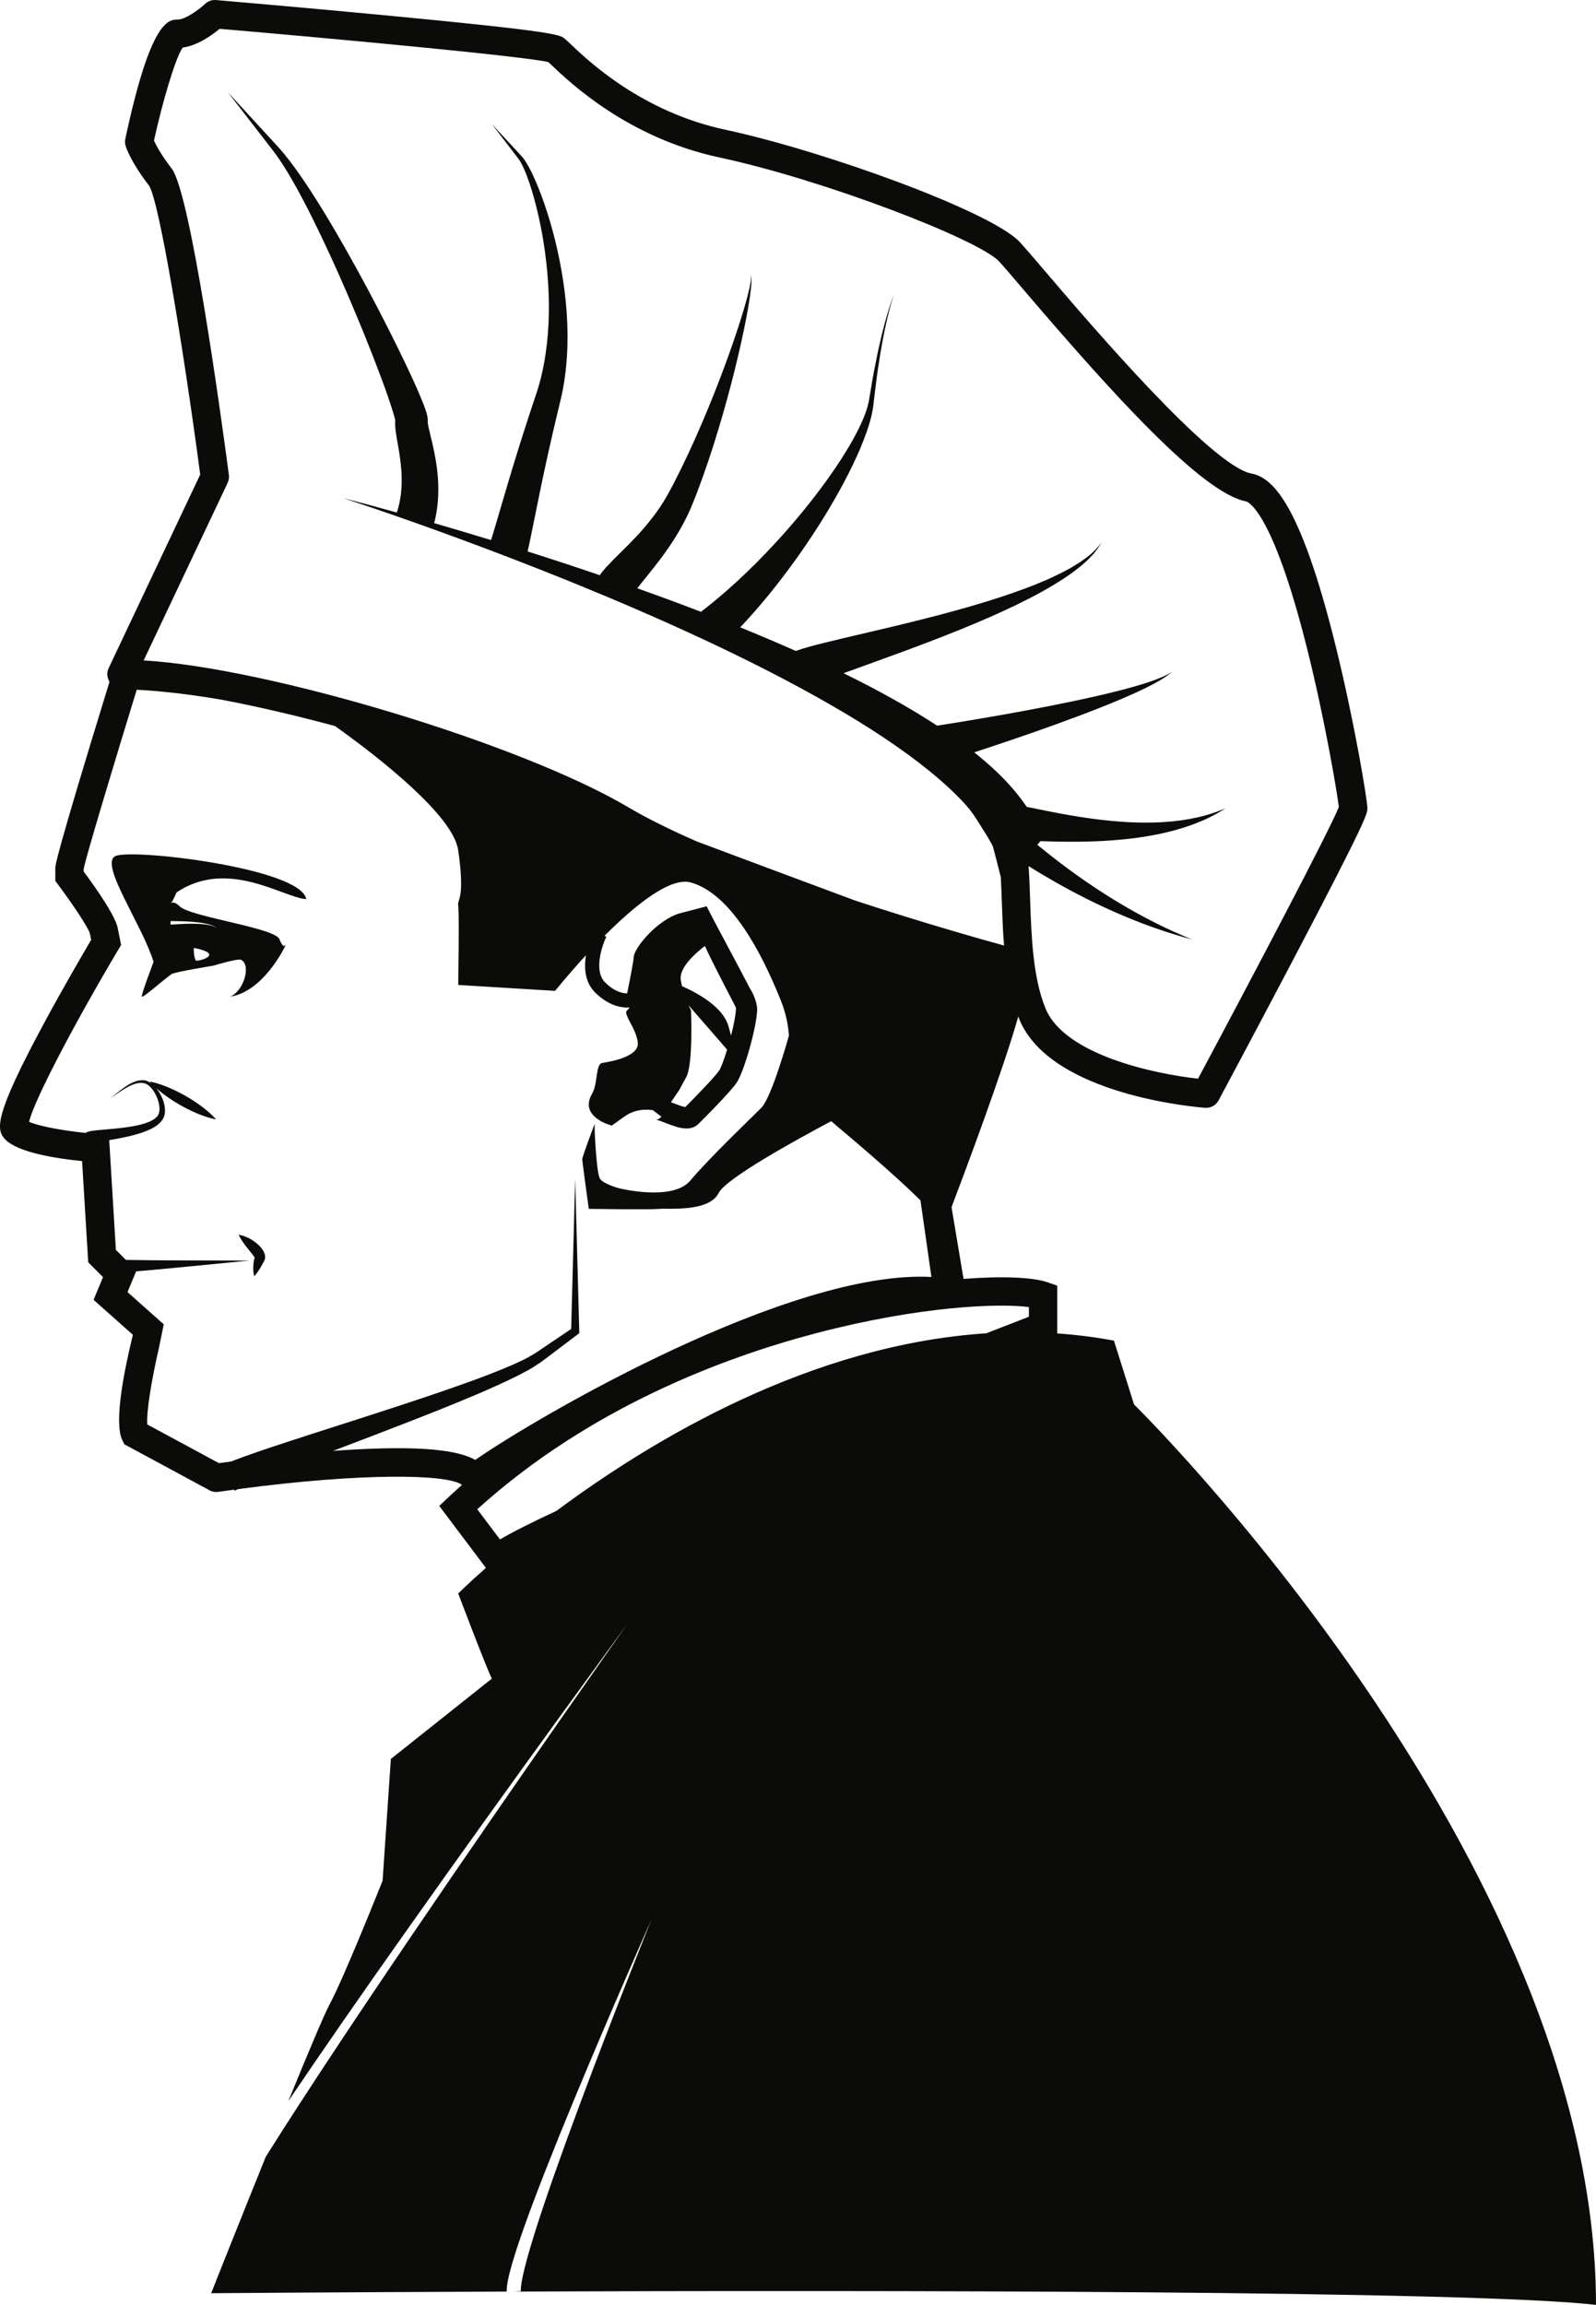
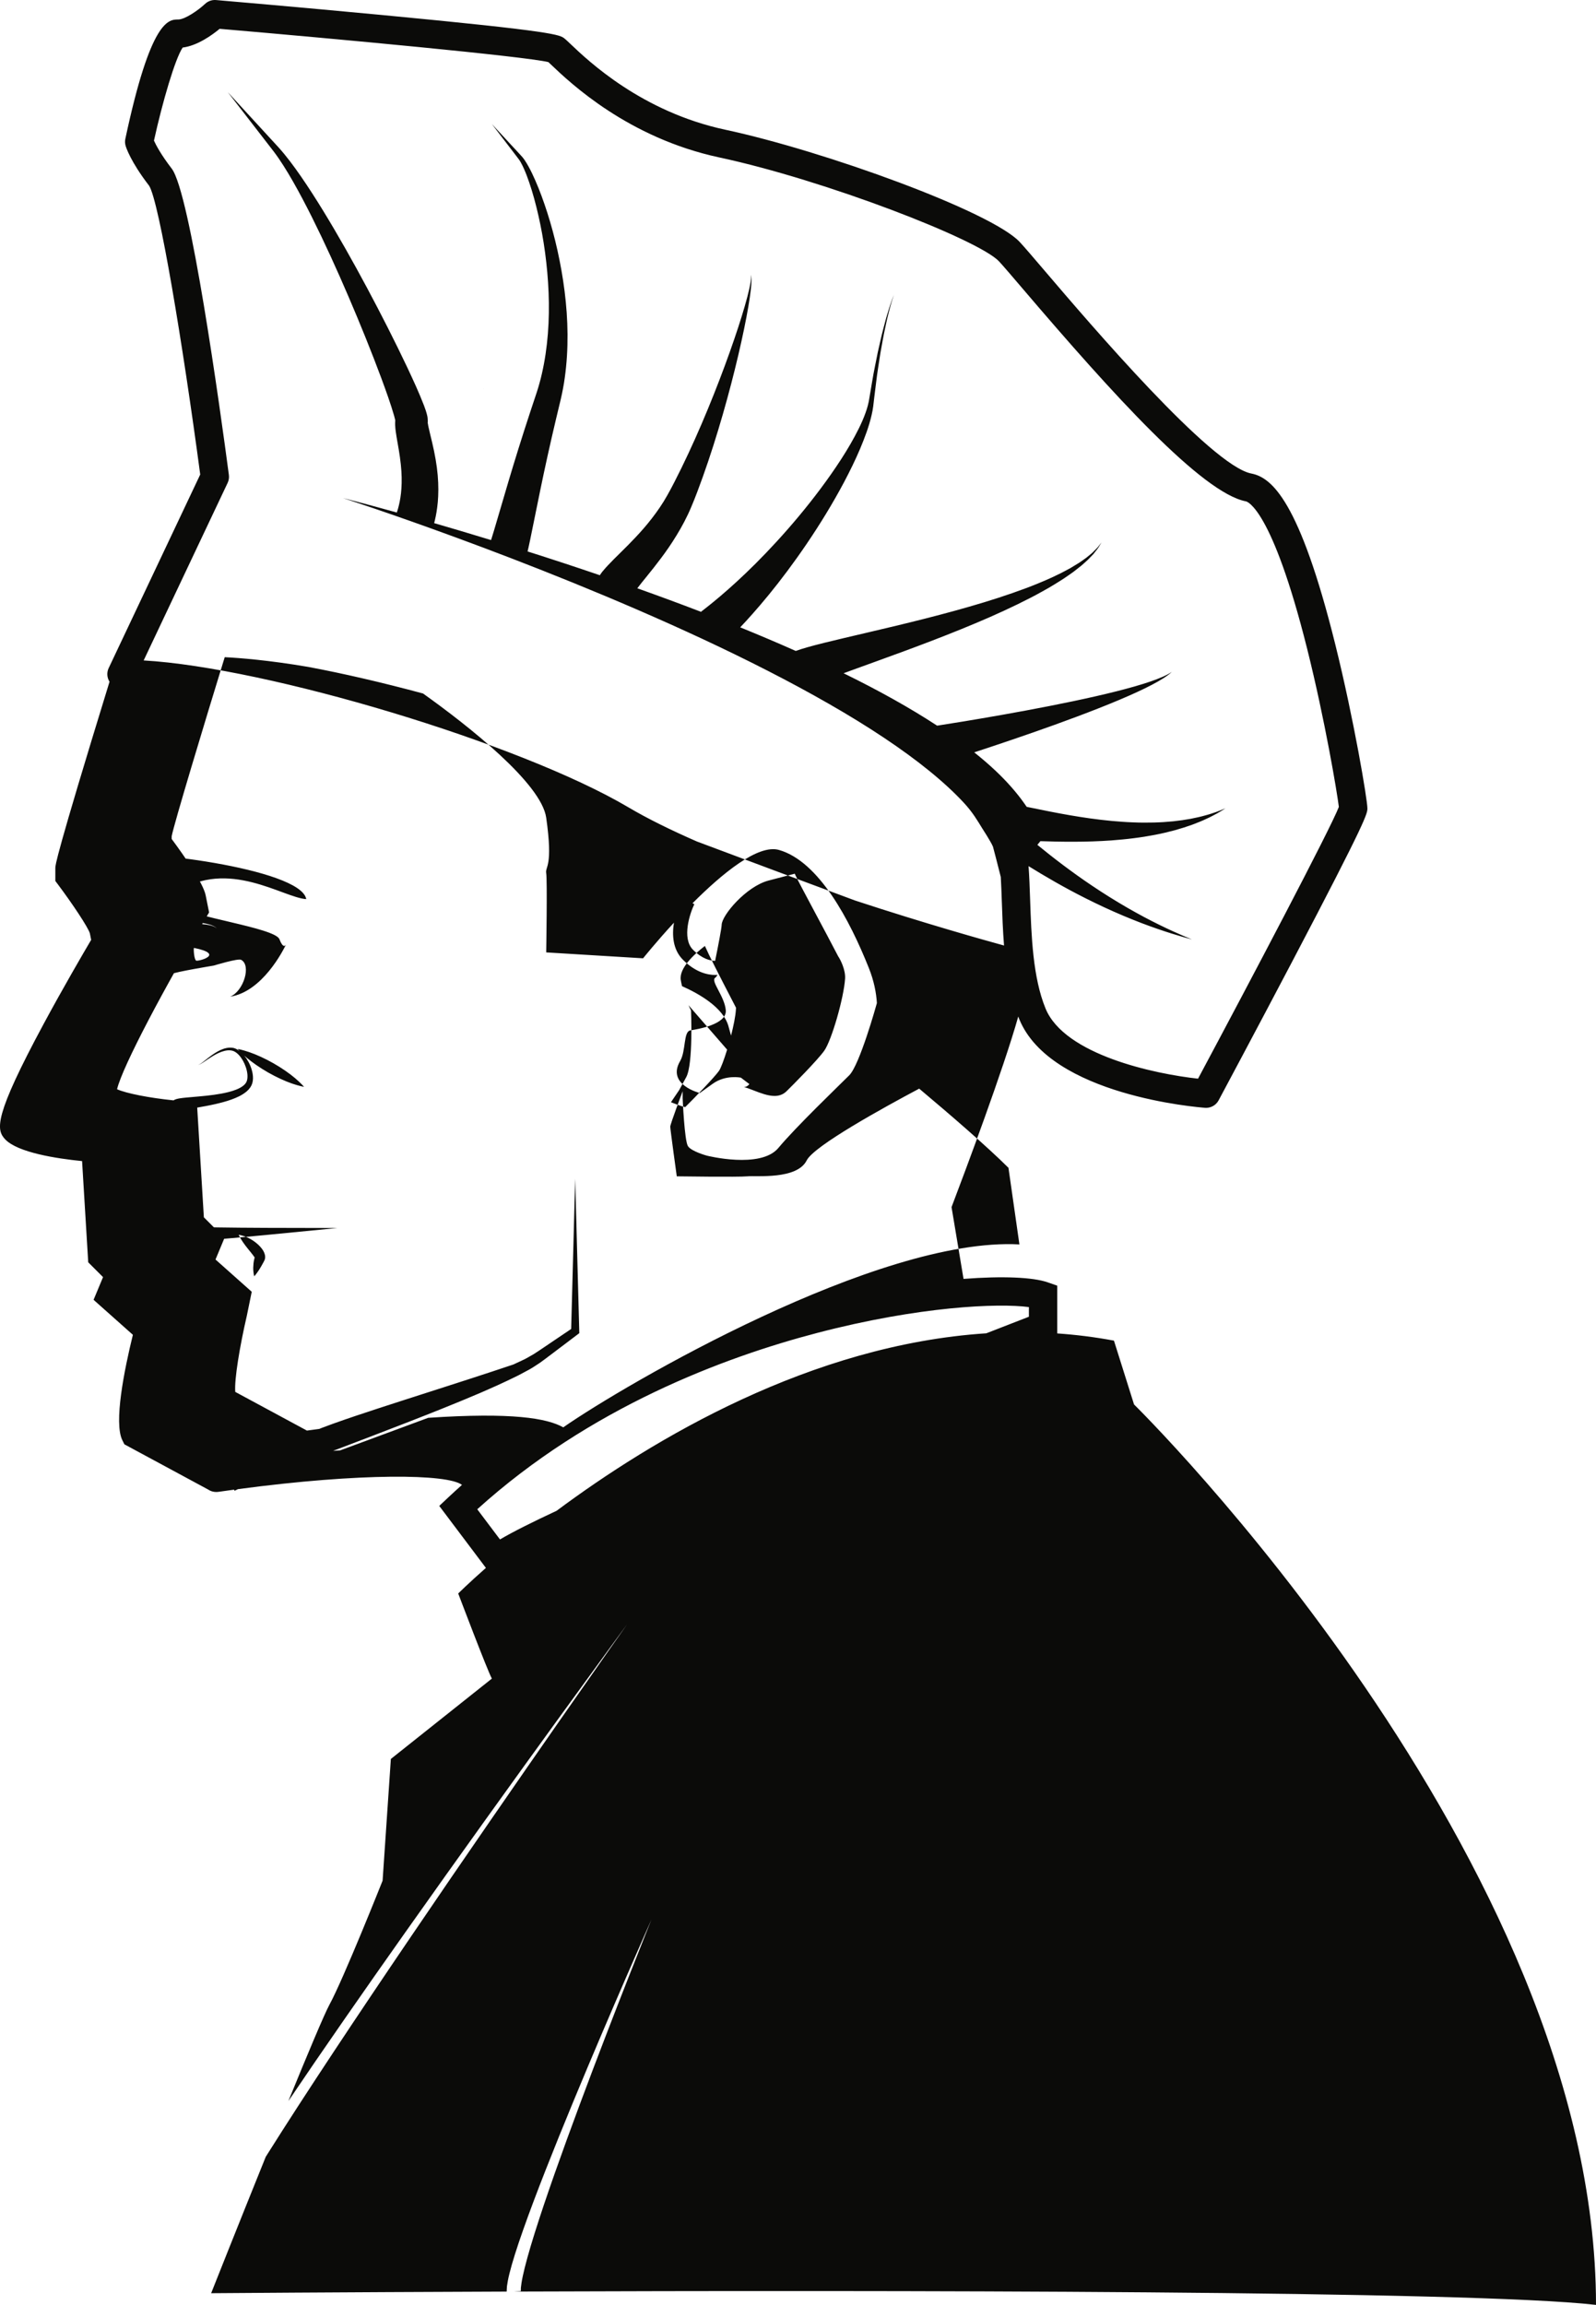
<svg xmlns="http://www.w3.org/2000/svg" xmlns:ns1="http://sodipodi.sourceforge.net/DTD/sodipodi-0.dtd" xmlns:ns2="http://www.inkscape.org/namespaces/inkscape" version="1.1" x="0" y="0" width="286.101" height="413.112" viewBox="0 0 286.101 413.112" id="svg5" ns1:docname="restaurant-chef.svg" ns2:version="0.92.3 (2405546, 2018-03-11)">
  <title id="title818">Restaurant chef</title>
  <defs id="defs9" />
  <ns1:namedview pagecolor="#ffffff" bordercolor="#666666" borderopacity="1" objecttolerance="10" gridtolerance="10" guidetolerance="10" ns2:pageopacity="0" ns2:pageshadow="2" ns2:window-width="1920" ns2:window-height="1017" id="namedview7" showgrid="false" fit-margin-top="0" fit-margin-left="0" fit-margin-right="0" fit-margin-bottom="0" ns2:zoom="0.53355705" ns2:cx="-10.621697" ns2:cy="207.034" ns2:window-x="3832" ns2:window-y="-8" ns2:window-maximized="1" ns2:current-layer="svg5" />
  <g id="Layer_1" transform="translate(-308.622,-1.922)">
-     <path d="m 356.119,226.868 c 0.024,0.149 0.049,0.288 0.031,0.487 -0.007,0.089 -0.023,0.182 -0.058,0.289 l -0.053,0.149 -0.016,0.036 0.013,-0.031 -0.003,0.006 -0.01,0.022 c -0.063,0.126 -0.12,0.25 -0.188,0.369 -0.13,0.235 -0.256,0.46 -0.377,0.675 -0.113,0.205 -0.231,0.4 -0.348,0.578 -0.239,0.359 -0.452,0.681 -0.628,0.892 -0.168,0.215 -0.285,0.336 -0.285,0.336 0,0 -0.049,-0.158 -0.095,-0.431 -0.042,-0.274 -0.093,-0.653 -0.085,-1.121 0.007,-0.233 0.022,-0.488 0.049,-0.757 0.024,-0.279 0.082,-0.519 0.139,-0.792 0.026,-0.133 0.063,-0.266 0.097,-0.401 l 0.007,-0.026 10e-4,-0.006 v -0.003 l 0.018,-0.041 -0.009,0.012 -0.023,0.048 -0.026,0.083 -0.008,0.068 c -0.026,-0.023 -0.122,-0.219 -0.262,-0.392 -0.272,-0.372 -0.628,-0.787 -0.948,-1.187 -0.325,-0.404 -0.626,-0.804 -0.875,-1.166 -0.247,-0.368 -0.443,-0.693 -0.574,-0.933 -0.132,-0.238 -0.196,-0.392 -0.196,-0.392 0,0 0.165,0.016 0.433,0.083 0.269,0.066 0.638,0.183 1.059,0.365 0.417,0.184 0.882,0.439 1.343,0.773 0.463,0.34 0.926,0.741 1.342,1.291 0.197,0.289 0.414,0.589 0.535,1.117 m -15.592,-59.84 c 0.8,0.012 1.87,0.047 2.936,0.143 0.532,0.045 1.064,0.113 1.559,0.197 0.495,0.08 0.951,0.196 1.336,0.312 0.188,0.075 0.362,0.135 0.511,0.203 0.142,0.08 0.268,0.146 0.367,0.208 0.176,0.155 0.275,0.244 0.275,0.244 0,0 -0.106,-0.081 -0.29,-0.222 -0.105,-0.048 -0.231,-0.109 -0.376,-0.176 -0.15,-0.056 -0.327,-0.103 -0.515,-0.161 -0.386,-0.087 -0.841,-0.166 -1.335,-0.208 -0.492,-0.046 -1.02,-0.075 -1.549,-0.079 -1.057,-0.017 -2.115,0.029 -2.909,0.076 -0.799,0.046 -1.333,0.08 -1.333,0.08 l -0.002,-0.636 c 0,0 0.53,0.008 1.325,0.019 m 3.267,7.07 c -0.398,-0.158 -0.51,-2.301 -0.394,-2.277 5.691,1.145 0.792,2.435 0.394,2.277 m 19.725,-11.025 c -0.951,-5.559 -31.371,-9.133 -34.23,-7.703 -2.86,1.429 4.723,12.114 6.868,18.945 0,0 -2.262,5.911 -2.104,6.229 0.159,0.317 3.915,-3.07 5.361,-4.048 0.529,-0.357 7.506,-1.508 7.506,-1.508 0,0 4.449,-1.351 4.925,-1.033 1.854,0.953 0.476,5.597 -1.96,6.603 5.782,-0.889 9.531,-8.351 10.006,-9.347 -0.139,0.25 -0.543,0.696 -1.177,-0.949 -0.794,-2.066 -16.003,-3.991 -17.91,-5.917 -0.874,-0.884 -1.389,-0.657 -1.535,-0.545 0.112,-0.124 0.439,-0.582 0.998,-1.925 9.213,-6.196 19.151,0.961 23.252,1.198 m -3.572,8.023 -0.056,0.115 0.056,-0.115 M 408.405,272.7 c -4.34,2.022 -7.855,3.782 -10.156,5.14 l -4.073,-5.408 c 20.095,-18.186 44.152,-27.226 61.006,-31.624 18.222,-4.759 32.454,-5.349 37.88,-4.612 v 1.727 c -1.603,0.62 -4.243,1.644 -7.641,2.972 -31.427,2.05 -59.717,18.936 -77.016,31.805 m 32.135,-89.8 c -0.077,1.183 -0.425,2.903 -0.87,4.64 -0.134,-0.488 -0.285,-1.041 -0.459,-1.672 -0.933,-3.396 -5.363,-5.88 -8.328,-7.195 -0.081,-0.341 -0.156,-0.697 -0.219,-1.068 -0.372,-2.133 2.43,-4.686 4.318,-6.139 0.776,1.753 2.344,4.837 5.344,10.62 l 0.234,0.45 c -0.007,0.11 -0.013,0.231 -0.02,0.364 m -10.171,14.406 1.27,-2.33 c 1.272,-2.33 0.858,-11.966 0.858,-11.966 0,0 -0.193,-0.336 -0.459,-0.928 l 6.929,7.968 c -0.558,1.826 -1.13,3.348 -1.466,3.818 -0.839,1.176 -4.389,4.846 -6.047,6.48 -0.529,-0.087 -1.541,-0.481 -2.121,-0.706 -0.143,-0.055 -0.29,-0.112 -0.434,-0.167 z m -60.762,64.568 c -0.425,0.027 -0.848,0.058 -1.272,0.089 4.549,-1.734 9.105,-3.462 13.651,-5.235 l 3.951,-1.554 c 1.316,-0.513 2.626,-1.057 3.94,-1.586 1.315,-0.521 2.621,-1.086 3.928,-1.632 1.311,-0.536 2.606,-1.136 3.906,-1.705 1.299,-0.582 2.586,-1.207 3.871,-1.838 l 1.91,-1.022 c 0.635,-0.347 1.258,-0.793 1.883,-1.187 1.172,-0.837 2.264,-1.698 3.402,-2.545 l 3.378,-2.552 0.316,-0.239 -0.011,-0.356 -0.729,-27.321 -0.72,26.925 -3.216,2.169 c -1.168,0.78 -2.34,1.604 -3.507,2.344 -0.591,0.322 -1.133,0.679 -1.753,0.974 l -1.875,0.877 c -1.277,0.546 -2.562,1.086 -3.868,1.59 -1.313,0.493 -2.609,1.01 -3.937,1.474 -1.323,0.472 -2.64,0.957 -3.974,1.407 -1.332,0.454 -2.655,0.923 -3.994,1.365 l -4.007,1.333 c -5.351,1.762 -10.727,3.467 -16.107,5.203 -2.689,0.867 -5.38,1.743 -8.072,2.644 -1.356,0.464 -2.681,0.907 -4.064,1.408 l -2.085,0.771 -0.453,0.186 c -0.916,0.122 -1.675,0.225 -2.23,0.303 l -12.847,-6.933 c -0.181,-2.241 0.797,-8.132 2.08,-13.674 l 0.874,-4.271 -6.494,-5.782 1.546,-3.715 c 0.903,-0.079 1.881,-0.164 2.912,-0.255 1.489,-0.139 3.078,-0.287 4.668,-0.434 l 12.702,-1.242 c 0,0 -6.38,-0.014 -12.76,-0.029 -1.593,-0.01 -3.188,-0.02 -4.681,-0.03 -1.487,-0.018 -2.874,-0.035 -4.063,-0.05 -0.213,-0.005 -0.412,-0.008 -0.612,-0.013 l -1.799,-1.799 -1.194,-19.661 c 1.025,-0.178 2.135,-0.376 3.298,-0.643 0.916,-0.21 1.862,-0.456 2.809,-0.793 0.945,-0.347 1.918,-0.753 2.776,-1.482 0.416,-0.359 0.82,-0.87 0.982,-1.438 0.184,-0.612 0.151,-1.15 0.078,-1.677 -0.172,-1.042 -0.588,-1.966 -1.119,-2.773 -0.123,-0.178 -0.254,-0.351 -0.391,-0.518 0.129,0.115 0.249,0.226 0.395,0.35 0.996,0.848 2.405,1.834 3.892,2.683 1.488,0.848 3.054,1.56 4.289,1.984 0.62,0.211 1.15,0.361 1.529,0.452 0.378,0.093 0.604,0.127 0.604,0.127 0,0 -0.143,-0.179 -0.417,-0.456 -0.27,-0.281 -0.671,-0.66 -1.168,-1.084 -0.996,-0.848 -2.405,-1.833 -3.893,-2.679 -1.489,-0.848 -3.056,-1.556 -4.291,-1.981 -0.617,-0.212 -1.149,-0.363 -1.528,-0.456 -0.377,-0.093 -0.603,-0.126 -0.603,-0.126 0,0 0.111,0.135 0.312,0.344 -0.261,-0.191 -0.539,-0.361 -0.852,-0.471 -0.224,-0.08 -0.473,-0.104 -0.675,-0.112 -0.234,-0.006 -0.446,0.009 -0.655,0.046 -0.415,0.069 -0.793,0.201 -1.139,0.355 -0.688,0.311 -1.256,0.695 -1.74,1.046 -0.486,0.352 -0.89,0.681 -1.225,0.946 -0.335,0.265 -0.604,0.465 -0.804,0.575 -0.101,0.051 -0.183,0.087 -0.242,0.088 l -0.088,-0.007 0.089,0.014 c 0.061,0.003 0.145,-0.028 0.252,-0.071 0.211,-0.097 0.497,-0.279 0.852,-0.518 0.356,-0.24 0.782,-0.537 1.286,-0.85 0.504,-0.309 1.086,-0.641 1.757,-0.884 0.669,-0.236 1.442,-0.387 2.147,-0.12 0.686,0.29 1.253,0.967 1.679,1.712 0.423,0.753 0.729,1.626 0.806,2.498 0.034,0.423 -10e-4,0.882 -0.128,1.198 -0.136,0.367 -0.397,0.632 -0.734,0.885 -0.683,0.49 -1.575,0.796 -2.458,1.031 -0.889,0.229 -1.8,0.386 -2.686,0.51 -1.782,0.245 -3.467,0.351 -4.954,0.494 -0.376,0.037 -0.737,0.074 -1.105,0.132 -0.187,0.03 -0.372,0.061 -0.587,0.118 -0.11,0.031 -0.225,0.063 -0.386,0.135 l -0.21,0.117 c -4.351,-0.441 -8.48,-1.257 -10.121,-1.992 0.968,-4.115 8.754,-18.7 15.996,-30.853 l 0.502,-0.841 -0.617,-3.076 c -0.432,-2.168 -3.799,-6.991 -6.092,-10.087 v -0.482 c 0.423,-2.244 5.805,-20.051 9.509,-32.101 2.609,0.129 7.842,0.528 14.96,1.741 6.274,1.172 13.327,2.809 20.59,4.767 8.173,5.824 21.203,16.112 22.081,22.258 1.271,8.895 -0.212,8.683 0,9.954 0.211,1.271 0,14.191 0,14.191 l 17.367,1.058 c 0,0 2.284,-2.857 5.529,-6.384 -0.353,2.22 -0.213,4.814 1.621,6.648 2.271,2.271 4.432,2.725 5.794,2.725 0.148,0 0.274,-0.012 0.403,-0.02 -0.157,0.254 -0.304,0.443 -0.427,0.527 -0.867,0.583 1.694,3.282 1.907,5.824 0.211,2.541 -5.084,3.389 -6.355,3.601 -1.27,0.211 -0.758,3.66 -1.836,5.506 -2.472,4.235 3.53,5.718 3.53,5.718 l 2.33,-1.666 c 2.331,-1.666 5.039,-1.087 5.039,-1.087 l 10e-4,0.002 1.518,1.15 c -0.336,0.441 -0.811,0.559 -0.996,0.546 0.295,0.021 1.18,0.365 1.765,0.592 1.22,0.474 2.539,0.986 3.735,0.986 0.786,0 1.52,-0.222 2.137,-0.821 1.089,-1.056 5.552,-5.562 6.778,-7.276 1.314,-1.837 3.515,-9.455 3.74,-12.938 0.098,-1.523 -0.802,-3.354 -1.245,-3.998 -2.159,-4.185 -6.57,-12.292 -7.578,-14.355 l -0.2,-0.441 -4.691,1.223 c -4.013,1.048 -8.414,6.248 -8.414,7.967 -0.009,0.513 -0.575,3.523 -1.169,6.426 -0.814,-0.005 -2.285,-0.303 -3.969,-1.988 -2.067,-2.068 -0.527,-6.595 0.241,-8.167 l 0.001,-0.002 -0.33,-0.161 c 5.317,-5.331 11.753,-10.628 15.498,-9.559 7.2,2.056 12.709,12.645 16.096,21.117 0.939,2.345 1.346,4.469 1.461,6.33 -0.145,0.526 -3.096,11.085 -4.956,12.944 -1.905,1.906 -9.53,9.213 -12.708,13.025 -3.176,3.812 -12.814,1.377 -12.814,1.377 0,0 -2.751,-0.741 -3.388,-1.694 -0.636,-0.954 -0.953,-8.579 -0.953,-8.579 v -1.27 c 0,0 -2.224,5.878 -2.224,6.354 0,0.476 1.169,8.895 1.169,8.895 0,0 11.063,0.159 12.651,0 1.59,-0.159 8.896,0.636 10.642,-2.859 1.299,-2.596 13.811,-9.484 20.163,-12.857 5.491,4.611 12.149,10.349 16.003,14.19 l 1.962,13.73 c -25.277,-1.387 -70.716,25.088 -81.77,32.786 -2.912,-1.638 -9.168,-2.712 -24.214,-1.707 m 9.909,-184.35 -0.018,-0.113 -10e-4,-0.038 0.002,0.01 0.014,0.101 v 0.027 z M 349.43,88.469 c 0.209,-0.443 0.285,-0.935 0.222,-1.42 -1.562,-11.785 -6.915,-50.574 -10.249,-54.908 -1.936,-2.516 -2.825,-4.228 -3.18,-5.013 1.513,-6.894 3.804,-14.727 5.147,-16.681 2.632,-0.338 5.244,-2.213 6.625,-3.358 21.229,1.821 54.486,4.917 58.928,5.962 0.151,0.14 0.334,0.315 0.507,0.479 3.405,3.241 13.769,13.103 30.138,16.61 18.981,4.068 46.509,14.738 50.141,18.629 0.749,0.803 2.326,2.652 4.324,4.992 16.081,18.845 32.05,36.496 39.94,38.023 0.186,0.036 4.644,1.174 10.967,26.408 3.209,12.806 5.386,25.868 5.686,28.355 -1.499,3.911 -15.799,31.052 -25.241,48.709 -7.748,-0.843 -23.921,-4.248 -27.337,-12.576 -2.282,-5.562 -2.539,-12.972 -2.766,-19.51 -0.074,-2.169 -0.146,-4.183 -0.281,-6.009 2.933,1.824 6.462,3.87 10.106,5.703 2.308,1.17 4.657,2.252 6.887,3.193 1.114,0.471 2.2,0.902 3.232,1.301 1.036,0.392 2.017,0.752 2.93,1.063 1.822,0.633 3.358,1.095 4.436,1.408 1.08,0.301 1.698,0.473 1.698,0.473 0,0 -0.592,-0.247 -1.624,-0.679 -1.028,-0.443 -2.49,-1.09 -4.205,-1.935 -0.86,-0.418 -1.78,-0.893 -2.748,-1.404 -0.963,-0.517 -1.972,-1.071 -3.005,-1.667 -2.062,-1.193 -4.219,-2.53 -6.319,-3.947 -3.624,-2.428 -7.068,-5.075 -9.807,-7.322 l 0.542,-0.661 c 3.686,0.122 8.203,0.193 12.713,-0.132 1.349,-0.104 2.694,-0.225 4.013,-0.398 1.319,-0.162 2.611,-0.373 3.854,-0.613 1.243,-0.238 2.432,-0.524 3.549,-0.825 1.117,-0.31 2.158,-0.644 3.104,-0.988 0.941,-0.356 1.798,-0.696 2.531,-1.052 0.745,-0.325 1.361,-0.682 1.875,-0.949 0.511,-0.278 0.89,-0.535 1.157,-0.691 0.265,-0.161 0.406,-0.247 0.406,-0.247 0,0 -0.155,0.062 -0.443,0.178 -0.289,0.109 -0.7,0.299 -1.245,0.487 -0.548,0.176 -1.197,0.422 -1.973,0.617 -0.764,0.225 -1.644,0.413 -2.6,0.605 -0.959,0.178 -2.005,0.33 -3.112,0.448 -1.11,0.107 -2.281,0.191 -3.495,0.219 -1.212,0.031 -2.464,0.027 -3.738,-0.028 -1.27,-0.045 -2.561,-0.144 -3.848,-0.258 -5.159,-0.485 -10.237,-1.5 -14.106,-2.302 -0.383,-0.077 -0.741,-0.149 -1.098,-0.222 -0.166,-0.247 -0.338,-0.498 -0.524,-0.751 -1.28,-1.796 -2.981,-3.758 -5.069,-5.727 -1.156,-1.093 -2.437,-2.192 -3.812,-3.29 4.041,-1.323 9.232,-3.066 14.4,-4.929 5.437,-1.96 10.836,-4.05 14.781,-5.872 1.973,-0.907 3.579,-1.751 4.652,-2.435 0.273,-0.156 0.498,-0.335 0.701,-0.471 0.205,-0.138 0.371,-0.263 0.497,-0.379 0.257,-0.219 0.394,-0.336 0.394,-0.336 0,0 -0.152,0.095 -0.439,0.272 -0.139,0.094 -0.32,0.191 -0.541,0.296 -0.22,0.103 -0.461,0.24 -0.753,0.354 -1.142,0.504 -2.833,1.085 -4.892,1.676 -4.12,1.186 -9.714,2.424 -15.334,3.526 -5.619,1.106 -11.268,2.081 -15.506,2.779 -1.854,0.297 -3.417,0.547 -4.611,0.738 -4.887,-3.2 -10.509,-6.324 -16.579,-9.302 l -0.19,-0.091 c 0.59,-0.219 1.217,-0.448 1.87,-0.686 5.218,-1.902 12.268,-4.389 19.201,-7.21 1.734,-0.701 3.458,-1.434 5.149,-2.17 1.687,-0.745 3.338,-1.501 4.918,-2.271 1.58,-0.775 3.098,-1.54 4.504,-2.335 1.414,-0.775 2.717,-1.577 3.896,-2.347 0.589,-0.388 1.136,-0.789 1.662,-1.154 0.508,-0.396 0.992,-0.767 1.436,-1.128 0.428,-0.384 0.836,-0.73 1.195,-1.073 0.342,-0.356 0.659,-0.684 0.944,-0.98 0.512,-0.646 0.919,-1.139 1.122,-1.531 0.226,-0.372 0.346,-0.572 0.346,-0.572 0,0 -0.142,0.183 -0.41,0.526 -0.243,0.361 -0.705,0.802 -1.273,1.366 -0.311,0.256 -0.654,0.537 -1.028,0.845 -0.388,0.29 -0.826,0.581 -1.281,0.902 -0.471,0.3 -0.985,0.604 -1.518,0.927 -0.557,0.295 -1.128,0.62 -1.743,0.928 -1.236,0.611 -2.586,1.239 -4.052,1.832 -1.456,0.608 -3.025,1.18 -4.649,1.751 -1.629,0.57 -3.327,1.117 -5.059,1.648 -1.739,0.525 -3.503,1.042 -5.284,1.527 -7.113,1.96 -14.323,3.584 -19.763,4.869 -2.724,0.641 -5.006,1.203 -6.663,1.672 -0.777,0.212 -1.621,0.496 -2.064,0.652 l -0.029,0.012 c -3.258,-1.452 -6.591,-2.861 -9.956,-4.231 0.643,-0.677 1.364,-1.459 2.175,-2.375 0.91,-1.019 1.903,-2.191 2.965,-3.482 4.232,-5.173 9.36,-12.412 13.5,-20.211 1.03,-1.952 2.004,-3.933 2.854,-5.938 0.839,-2.01 1.603,-4.021 2.067,-6.072 0.125,-0.508 0.211,-1.026 0.283,-1.54 0.058,-0.504 0.118,-1.002 0.175,-1.495 0.122,-0.972 0.239,-1.924 0.353,-2.851 0.213,-1.857 0.528,-3.581 0.758,-5.193 0.294,-1.597 0.533,-3.071 0.824,-4.361 0.139,-0.646 0.271,-1.25 0.392,-1.808 0.14,-0.555 0.268,-1.065 0.385,-1.524 0.238,-0.919 0.455,-1.633 0.613,-2.116 0.158,-0.486 0.258,-0.737 0.258,-0.737 0,0 -0.111,0.247 -0.291,0.724 -0.178,0.478 -0.431,1.182 -0.708,2.092 -0.138,0.455 -0.29,0.959 -0.457,1.509 -0.146,0.554 -0.303,1.153 -0.474,1.795 -0.35,1.28 -0.653,2.744 -1.022,4.335 -0.303,1.602 -0.7,3.337 -0.995,5.178 -0.156,0.921 -0.317,1.866 -0.48,2.833 -0.139,0.987 -0.383,1.903 -0.726,2.837 -0.668,1.865 -1.638,3.709 -2.68,5.534 -1.053,1.824 -2.228,3.621 -3.456,5.38 -4.922,7.038 -10.73,13.403 -15.333,17.795 -1.154,1.098 -2.223,2.085 -3.192,2.932 -0.96,0.849 -1.826,1.578 -2.521,2.145 -0.348,0.283 -0.66,0.536 -0.931,0.756 -0.29,0.228 -0.539,0.422 -0.739,0.579 -0.401,0.315 -0.616,0.483 -0.616,0.483 l 0.029,0.031 c -3.834,-1.474 -7.67,-2.888 -11.459,-4.235 0.923,-1.231 2.506,-3.053 4.249,-5.388 0.922,-1.227 1.887,-2.61 2.815,-4.143 0.932,-1.529 1.838,-3.203 2.598,-5.022 0.756,-1.769 1.409,-3.562 2.076,-5.404 0.658,-1.84 1.289,-3.717 1.89,-5.601 2.403,-7.531 4.326,-15.164 5.518,-20.94 0.597,-2.887 1.01,-5.311 1.204,-7.023 0.098,-0.855 0.141,-1.532 0.122,-1.995 -0.008,-0.232 -0.034,-0.409 -0.067,-0.524 -0.039,-0.115 -0.091,-0.156 -0.087,-0.158 0,0 0.042,0.047 0.067,0.162 0.021,0.116 0.027,0.292 0.009,0.518 -0.032,0.455 -0.15,1.116 -0.339,1.948 -0.38,1.662 -1.056,4.009 -1.963,6.792 -1.817,5.565 -4.56,12.886 -7.729,19.977 -0.792,1.77 -1.612,3.528 -2.446,5.235 -0.84,1.702 -1.683,3.394 -2.547,4.915 -0.826,1.486 -1.775,2.848 -2.738,4.092 -0.96,1.248 -1.951,2.376 -2.914,3.395 -1.92,2.053 -3.681,3.647 -4.981,5.049 -0.163,0.178 -0.314,0.333 -0.465,0.506 -0.152,0.179 -0.293,0.348 -0.426,0.502 l -0.195,0.237 c -0.081,0.112 -0.158,0.221 -0.23,0.325 l -0.137,0.203 c -4.475,-1.527 -8.824,-2.952 -12.951,-4.26 0.043,-0.182 0.086,-0.376 0.136,-0.588 0.094,-0.433 0.202,-0.933 0.323,-1.493 0.443,-2.177 1.077,-5.285 1.837,-9.016 0.765,-3.709 1.705,-8.019 2.797,-12.619 0.279,-1.166 0.563,-2.351 0.851,-3.551 0.264,-1.138 0.545,-2.545 0.714,-3.819 0.368,-2.587 0.519,-5.219 0.502,-7.833 -0.034,-5.23 -0.766,-10.37 -1.812,-15.077 -0.524,-2.354 -1.136,-4.601 -1.807,-6.702 -0.674,-2.099 -1.39,-4.058 -2.168,-5.824 -0.385,-0.883 -0.786,-1.718 -1.217,-2.494 -0.213,-0.389 -0.435,-0.762 -0.679,-1.117 -0.226,-0.356 -0.536,-0.699 -0.788,-0.968 -1.05,-1.134 -1.966,-2.124 -2.719,-2.938 -1.507,-1.63 -2.37,-2.562 -2.37,-2.562 0,0 0.772,1.009 2.12,2.772 0.676,0.882 1.495,1.951 2.434,3.18 0.245,0.321 0.454,0.59 0.641,0.945 0.192,0.339 0.375,0.709 0.545,1.097 0.344,0.773 0.665,1.613 0.964,2.503 0.609,1.775 1.146,3.746 1.624,5.846 0.482,2.102 0.891,4.338 1.204,6.662 0.624,4.644 0.897,9.65 0.507,14.559 -0.192,2.453 -0.545,4.878 -1.08,7.196 -0.125,0.59 -0.278,1.143 -0.429,1.69 -0.131,0.531 -0.333,1.137 -0.516,1.718 -0.383,1.151 -0.761,2.29 -1.133,3.409 -1.498,4.545 -2.82,8.815 -3.91,12.48 -1.075,3.647 -1.97,6.688 -2.598,8.815 -0.158,0.515 -0.298,0.973 -0.421,1.373 -0.038,0.114 -0.07,0.211 -0.104,0.315 -1.938,-0.592 -3.813,-1.158 -5.597,-1.688 -1.602,-0.475 -3.135,-0.924 -4.597,-1.347 0.037,-0.152 0.083,-0.33 0.139,-0.562 0.195,-0.815 0.378,-1.828 0.51,-3.201 0.12,-1.356 0.146,-2.996 -0.014,-4.816 -0.154,-1.819 -0.51,-3.82 -0.993,-5.86 -0.233,-1.003 -0.513,-2.068 -0.693,-2.942 -0.039,-0.2 -0.078,-0.415 -0.088,-0.517 l -0.01,-0.059 -0.01,0.003 -0.006,0.036 -0.005,0.018 c 0.051,-0.573 0.012,-0.173 0.025,-0.308 v -0.026 l -0.004,-0.178 c -0.004,-0.149 -0.014,-0.298 -0.03,-0.446 l -0.03,-0.217 -0.02,-0.091 -0.039,-0.18 c -0.026,-0.131 -0.052,-0.212 -0.08,-0.311 -0.052,-0.202 -0.104,-0.356 -0.158,-0.528 -0.108,-0.324 -0.218,-0.626 -0.329,-0.922 -0.894,-2.315 -1.92,-4.526 -3.008,-6.846 -2.184,-4.608 -4.633,-9.428 -7.183,-14.198 -2.551,-4.768 -5.207,-9.479 -7.856,-13.807 -1.326,-2.164 -2.652,-4.231 -3.978,-6.152 -1.327,-1.917 -2.648,-3.695 -4.029,-5.226 -5.461,-5.944 -9.101,-9.906 -9.101,-9.906 0,0 3.291,4.253 8.227,10.635 1.192,1.573 2.332,3.415 3.47,5.401 1.134,1.99 2.261,4.133 3.383,6.375 2.24,4.483 4.459,9.358 6.571,14.274 2.11,4.918 4.117,9.884 5.858,14.559 0.859,2.326 1.685,4.625 2.28,6.682 0.072,0.252 0.136,0.497 0.188,0.72 l 0.04,0.183 -0.008,0.071 c -0.018,0.179 -0.014,0.283 -0.018,0.419 -0.002,0.134 0,0.255 0.005,0.356 0.015,0.45 0.06,0.776 0.101,1.114 0.176,1.271 0.378,2.25 0.535,3.224 0.323,1.909 0.501,3.574 0.529,5.027 0.031,1.45 -0.074,2.672 -0.227,3.653 -0.154,0.961 -0.359,1.76 -0.486,2.161 -0.064,0.2 -0.114,0.354 -0.155,0.487 -6.01,-1.672 -9.642,-2.589 -9.642,-2.589 0,0 8.275,2.659 20.499,7.157 12.219,4.493 28.392,10.837 44.063,18.147 7.83,3.657 15.532,7.557 22.502,11.556 6.972,3.989 13.202,8.107 18.04,12.044 2.42,1.966 4.488,3.88 6.136,5.656 1.653,1.775 2.49,3.255 3.328,4.61 0.558,0.869 1.059,1.668 1.435,2.33 l -0.044,-0.015 0.054,0.034 c 0.208,0.365 0.388,0.7 0.494,0.952 0.142,0.471 0.907,3.486 1.404,5.45 0.083,1.466 0.133,2.946 0.179,4.229 0.089,2.595 0.184,5.32 0.403,8.047 -3.244,-0.888 -14.121,-3.928 -26.717,-8.072 -8.644,-3.203 -18.381,-6.843 -28.327,-10.568 -4.6,-2.01 -8.81,-4.071 -12.277,-6.122 -19.521,-11.544 -64.873,-25.083 -86.91,-26.334 z m 162.481,165.176 -3.601,-11.438 c -3.406,-0.639 -6.797,-1.058 -10.166,-1.293 v -8.558 l -1.702,-0.596 c -2.618,-0.917 -8.049,-1.159 -15.095,-0.62 l -2.151,-12.861 c 2.465,-6.485 9.281,-24.649 11.961,-34.163 0.062,0.164 0.121,0.331 0.188,0.493 5.615,13.689 32.173,15.785 33.3,15.867 l 0.187,0.007 c 0.931,0 1.794,-0.512 2.24,-1.341 0.064,-0.124 6.672,-12.465 13.193,-24.879 13.477,-25.653 13.477,-26.536 13.477,-27.471 0,-1.502 -2.389,-15.822 -5.754,-29.365 C 541.572,91.615 536.574,87.498 532.938,86.793 525.708,85.394 504.052,60.015 495.9,50.462 493.782,47.981 492.251,46.186 491.423,45.3 486.321,39.833 456.408,28.979 438.631,25.17 423.665,21.962 414.083,12.845 410.934,9.848 410.431,9.369 410.098,9.053 409.824,8.833 408.973,8.152 408.239,7.564 377.33,4.634 362.413,3.219 347.499,1.943 347.348,1.931 c -0.717,-0.062 -1.431,0.188 -1.957,0.68 -1.256,1.177 -3.63,2.806 -4.824,2.806 -1.718,0 -4.917,0 -9.476,21.391 -0.087,0.406 -0.072,0.828 0.043,1.228 0.078,0.275 0.866,2.818 4.216,7.17 1.799,2.8 6.047,28.377 9.164,51.767 l -16.411,34.694 c -0.373,0.786 -0.312,1.708 0.152,2.443 -9.709,31.545 -9.715,32.926 -9.715,33.377 v 2.331 l 0.508,0.677 c 2.504,3.342 5.39,7.655 5.683,8.716 l 0.232,1.164 c -1.32,2.241 -5.041,8.61 -8.539,15.108 -8.898,16.531 -8.506,18.9 -6.894,20.624 2.248,2.405 9.293,3.474 13.806,3.921 l 1.101,18.14 2.656,2.655 -1.695,4.07 7.045,6.271 c -1.543,6.286 -3.454,15.765 -1.881,18.911 l 0.36,0.719 15.054,8.125 c 0.485,0.323 1.115,0.491 1.857,0.384 0.929,-0.134 1.843,-0.26 2.751,-0.383 l 0.087,0.196 0.616,-0.291 c 22.078,-2.946 37.58,-2.731 40.152,-0.76 -0.812,0.722 -1.62,1.456 -2.418,2.208 l -1.658,1.559 8.364,11.111 c -3.212,2.832 -4.964,4.588 -4.964,4.588 0,0 5.294,13.979 6.035,15.25 l -18.108,14.403 -1.482,21.815 c 0,0 -6.99,17.579 -9.532,22.237 -0.911,1.673 -3.901,8.807 -7.359,17.265 6.179,-9.16 13.542,-19.74 20.982,-30.271 19.627,-27.781 39.751,-55.191 39.751,-55.191 0,0 -19.611,27.784 -38.707,55.913 -9.548,14.065 -18.963,28.218 -25.739,38.994 -0.118,0.189 -0.23,0.37 -0.348,0.555 -5.035,12.465 -9.784,24.44 -9.784,24.44 0,0 21.983,-0.176 52.975,-0.291 0.007,-0.129 0.022,-0.442 0.047,-0.923 0.08,-0.58 0.219,-1.402 0.467,-2.373 0.487,-1.958 1.336,-4.634 2.455,-7.8 2.231,-6.33 5.523,-14.61 8.927,-22.841 6.807,-16.463 14.051,-32.726 14.051,-32.726 0,0 -6.659,16.514 -12.867,33.19 -3.105,8.335 -6.095,16.716 -8.077,23.054 -0.992,3.166 -1.731,5.826 -2.117,7.665 -0.202,0.922 -0.288,1.616 -0.338,2.071 0,0.395 -0.013,0.605 -0.013,0.605 l -1.274,0.074 c 66.071,-0.239 171.678,-0.189 194.015,2.388 0,-80.059 -82.812,-161.389 -82.812,-161.389 m -26.004,-101.056 0.165,0.091 -0.004,-0.002 c -0.089,-0.029 -0.271,-0.154 -0.161,-0.089" id="path2" ns2:connector-curvature="0" style="fill:#0b0b09" ns1:nodetypes="ccccccccccccccccccccccccccccccccccccccccccccccccccccccccccccccccccccccccccccccccccccccccccccccccccccccccccccccccccccccccccccccccccccccccccccccccccccccccccccccccccccccccsccccccccccccccccccccccccccccccccccssccccccccccccsccccccccccccccccccccccsccccccccccccccccccccccccccccccccccccccccccccccccccccccccccccccccccccccccccccccccccccccccccccccccccccccccccccccccccccccccccccccccccccccccccccccccccccccccccccccccccccccccccccccccccccccccccccccccccccccccccccccccccccccccccccccccccccccccccccccccccccccccccccccccccccccccccccccccccccsccccccccccsccccccscccccccccccccccccccccccccccccccccccccccccccccccccccc" />
+     <path d="m 356.119,226.868 c 0.024,0.149 0.049,0.288 0.031,0.487 -0.007,0.089 -0.023,0.182 -0.058,0.289 l -0.053,0.149 -0.016,0.036 0.013,-0.031 -0.003,0.006 -0.01,0.022 c -0.063,0.126 -0.12,0.25 -0.188,0.369 -0.13,0.235 -0.256,0.46 -0.377,0.675 -0.113,0.205 -0.231,0.4 -0.348,0.578 -0.239,0.359 -0.452,0.681 -0.628,0.892 -0.168,0.215 -0.285,0.336 -0.285,0.336 0,0 -0.049,-0.158 -0.095,-0.431 -0.042,-0.274 -0.093,-0.653 -0.085,-1.121 0.007,-0.233 0.022,-0.488 0.049,-0.757 0.024,-0.279 0.082,-0.519 0.139,-0.792 0.026,-0.133 0.063,-0.266 0.097,-0.401 l 0.007,-0.026 10e-4,-0.006 v -0.003 l 0.018,-0.041 -0.009,0.012 -0.023,0.048 -0.026,0.083 -0.008,0.068 c -0.026,-0.023 -0.122,-0.219 -0.262,-0.392 -0.272,-0.372 -0.628,-0.787 -0.948,-1.187 -0.325,-0.404 -0.626,-0.804 -0.875,-1.166 -0.247,-0.368 -0.443,-0.693 -0.574,-0.933 -0.132,-0.238 -0.196,-0.392 -0.196,-0.392 0,0 0.165,0.016 0.433,0.083 0.269,0.066 0.638,0.183 1.059,0.365 0.417,0.184 0.882,0.439 1.343,0.773 0.463,0.34 0.926,0.741 1.342,1.291 0.197,0.289 0.414,0.589 0.535,1.117 m -15.592,-59.84 c 0.8,0.012 1.87,0.047 2.936,0.143 0.532,0.045 1.064,0.113 1.559,0.197 0.495,0.08 0.951,0.196 1.336,0.312 0.188,0.075 0.362,0.135 0.511,0.203 0.142,0.08 0.268,0.146 0.367,0.208 0.176,0.155 0.275,0.244 0.275,0.244 0,0 -0.106,-0.081 -0.29,-0.222 -0.105,-0.048 -0.231,-0.109 -0.376,-0.176 -0.15,-0.056 -0.327,-0.103 -0.515,-0.161 -0.386,-0.087 -0.841,-0.166 -1.335,-0.208 -0.492,-0.046 -1.02,-0.075 -1.549,-0.079 -1.057,-0.017 -2.115,0.029 -2.909,0.076 -0.799,0.046 -1.333,0.08 -1.333,0.08 l -0.002,-0.636 c 0,0 0.53,0.008 1.325,0.019 m 3.267,7.07 c -0.398,-0.158 -0.51,-2.301 -0.394,-2.277 5.691,1.145 0.792,2.435 0.394,2.277 m 19.725,-11.025 c -0.951,-5.559 -31.371,-9.133 -34.23,-7.703 -2.86,1.429 4.723,12.114 6.868,18.945 0,0 -2.262,5.911 -2.104,6.229 0.159,0.317 3.915,-3.07 5.361,-4.048 0.529,-0.357 7.506,-1.508 7.506,-1.508 0,0 4.449,-1.351 4.925,-1.033 1.854,0.953 0.476,5.597 -1.96,6.603 5.782,-0.889 9.531,-8.351 10.006,-9.347 -0.139,0.25 -0.543,0.696 -1.177,-0.949 -0.794,-2.066 -16.003,-3.991 -17.91,-5.917 -0.874,-0.884 -1.389,-0.657 -1.535,-0.545 0.112,-0.124 0.439,-0.582 0.998,-1.925 9.213,-6.196 19.151,0.961 23.252,1.198 m -3.572,8.023 -0.056,0.115 0.056,-0.115 M 408.405,272.7 c -4.34,2.022 -7.855,3.782 -10.156,5.14 l -4.073,-5.408 c 20.095,-18.186 44.152,-27.226 61.006,-31.624 18.222,-4.759 32.454,-5.349 37.88,-4.612 v 1.727 c -1.603,0.62 -4.243,1.644 -7.641,2.972 -31.427,2.05 -59.717,18.936 -77.016,31.805 m 32.135,-89.8 c -0.077,1.183 -0.425,2.903 -0.87,4.64 -0.134,-0.488 -0.285,-1.041 -0.459,-1.672 -0.933,-3.396 -5.363,-5.88 -8.328,-7.195 -0.081,-0.341 -0.156,-0.697 -0.219,-1.068 -0.372,-2.133 2.43,-4.686 4.318,-6.139 0.776,1.753 2.344,4.837 5.344,10.62 l 0.234,0.45 c -0.007,0.11 -0.013,0.231 -0.02,0.364 m -10.171,14.406 1.27,-2.33 c 1.272,-2.33 0.858,-11.966 0.858,-11.966 0,0 -0.193,-0.336 -0.459,-0.928 l 6.929,7.968 c -0.558,1.826 -1.13,3.348 -1.466,3.818 -0.839,1.176 -4.389,4.846 -6.047,6.48 -0.529,-0.087 -1.541,-0.481 -2.121,-0.706 -0.143,-0.055 -0.29,-0.112 -0.434,-0.167 z m -60.762,64.568 c -0.425,0.027 -0.848,0.058 -1.272,0.089 4.549,-1.734 9.105,-3.462 13.651,-5.235 l 3.951,-1.554 c 1.316,-0.513 2.626,-1.057 3.94,-1.586 1.315,-0.521 2.621,-1.086 3.928,-1.632 1.311,-0.536 2.606,-1.136 3.906,-1.705 1.299,-0.582 2.586,-1.207 3.871,-1.838 l 1.91,-1.022 c 0.635,-0.347 1.258,-0.793 1.883,-1.187 1.172,-0.837 2.264,-1.698 3.402,-2.545 l 3.378,-2.552 0.316,-0.239 -0.011,-0.356 -0.729,-27.321 -0.72,26.925 -3.216,2.169 c -1.168,0.78 -2.34,1.604 -3.507,2.344 -0.591,0.322 -1.133,0.679 -1.753,0.974 l -1.875,0.877 l -4.007,1.333 c -5.351,1.762 -10.727,3.467 -16.107,5.203 -2.689,0.867 -5.38,1.743 -8.072,2.644 -1.356,0.464 -2.681,0.907 -4.064,1.408 l -2.085,0.771 -0.453,0.186 c -0.916,0.122 -1.675,0.225 -2.23,0.303 l -12.847,-6.933 c -0.181,-2.241 0.797,-8.132 2.08,-13.674 l 0.874,-4.271 -6.494,-5.782 1.546,-3.715 c 0.903,-0.079 1.881,-0.164 2.912,-0.255 1.489,-0.139 3.078,-0.287 4.668,-0.434 l 12.702,-1.242 c 0,0 -6.38,-0.014 -12.76,-0.029 -1.593,-0.01 -3.188,-0.02 -4.681,-0.03 -1.487,-0.018 -2.874,-0.035 -4.063,-0.05 -0.213,-0.005 -0.412,-0.008 -0.612,-0.013 l -1.799,-1.799 -1.194,-19.661 c 1.025,-0.178 2.135,-0.376 3.298,-0.643 0.916,-0.21 1.862,-0.456 2.809,-0.793 0.945,-0.347 1.918,-0.753 2.776,-1.482 0.416,-0.359 0.82,-0.87 0.982,-1.438 0.184,-0.612 0.151,-1.15 0.078,-1.677 -0.172,-1.042 -0.588,-1.966 -1.119,-2.773 -0.123,-0.178 -0.254,-0.351 -0.391,-0.518 0.129,0.115 0.249,0.226 0.395,0.35 0.996,0.848 2.405,1.834 3.892,2.683 1.488,0.848 3.054,1.56 4.289,1.984 0.62,0.211 1.15,0.361 1.529,0.452 0.378,0.093 0.604,0.127 0.604,0.127 0,0 -0.143,-0.179 -0.417,-0.456 -0.27,-0.281 -0.671,-0.66 -1.168,-1.084 -0.996,-0.848 -2.405,-1.833 -3.893,-2.679 -1.489,-0.848 -3.056,-1.556 -4.291,-1.981 -0.617,-0.212 -1.149,-0.363 -1.528,-0.456 -0.377,-0.093 -0.603,-0.126 -0.603,-0.126 0,0 0.111,0.135 0.312,0.344 -0.261,-0.191 -0.539,-0.361 -0.852,-0.471 -0.224,-0.08 -0.473,-0.104 -0.675,-0.112 -0.234,-0.006 -0.446,0.009 -0.655,0.046 -0.415,0.069 -0.793,0.201 -1.139,0.355 -0.688,0.311 -1.256,0.695 -1.74,1.046 -0.486,0.352 -0.89,0.681 -1.225,0.946 -0.335,0.265 -0.604,0.465 -0.804,0.575 -0.101,0.051 -0.183,0.087 -0.242,0.088 l -0.088,-0.007 0.089,0.014 c 0.061,0.003 0.145,-0.028 0.252,-0.071 0.211,-0.097 0.497,-0.279 0.852,-0.518 0.356,-0.24 0.782,-0.537 1.286,-0.85 0.504,-0.309 1.086,-0.641 1.757,-0.884 0.669,-0.236 1.442,-0.387 2.147,-0.12 0.686,0.29 1.253,0.967 1.679,1.712 0.423,0.753 0.729,1.626 0.806,2.498 0.034,0.423 -10e-4,0.882 -0.128,1.198 -0.136,0.367 -0.397,0.632 -0.734,0.885 -0.683,0.49 -1.575,0.796 -2.458,1.031 -0.889,0.229 -1.8,0.386 -2.686,0.51 -1.782,0.245 -3.467,0.351 -4.954,0.494 -0.376,0.037 -0.737,0.074 -1.105,0.132 -0.187,0.03 -0.372,0.061 -0.587,0.118 -0.11,0.031 -0.225,0.063 -0.386,0.135 l -0.21,0.117 c -4.351,-0.441 -8.48,-1.257 -10.121,-1.992 0.968,-4.115 8.754,-18.7 15.996,-30.853 l 0.502,-0.841 -0.617,-3.076 c -0.432,-2.168 -3.799,-6.991 -6.092,-10.087 v -0.482 c 0.423,-2.244 5.805,-20.051 9.509,-32.101 2.609,0.129 7.842,0.528 14.96,1.741 6.274,1.172 13.327,2.809 20.59,4.767 8.173,5.824 21.203,16.112 22.081,22.258 1.271,8.895 -0.212,8.683 0,9.954 0.211,1.271 0,14.191 0,14.191 l 17.367,1.058 c 0,0 2.284,-2.857 5.529,-6.384 -0.353,2.22 -0.213,4.814 1.621,6.648 2.271,2.271 4.432,2.725 5.794,2.725 0.148,0 0.274,-0.012 0.403,-0.02 -0.157,0.254 -0.304,0.443 -0.427,0.527 -0.867,0.583 1.694,3.282 1.907,5.824 0.211,2.541 -5.084,3.389 -6.355,3.601 -1.27,0.211 -0.758,3.66 -1.836,5.506 -2.472,4.235 3.53,5.718 3.53,5.718 l 2.33,-1.666 c 2.331,-1.666 5.039,-1.087 5.039,-1.087 l 10e-4,0.002 1.518,1.15 c -0.336,0.441 -0.811,0.559 -0.996,0.546 0.295,0.021 1.18,0.365 1.765,0.592 1.22,0.474 2.539,0.986 3.735,0.986 0.786,0 1.52,-0.222 2.137,-0.821 1.089,-1.056 5.552,-5.562 6.778,-7.276 1.314,-1.837 3.515,-9.455 3.74,-12.938 0.098,-1.523 -0.802,-3.354 -1.245,-3.998 -2.159,-4.185 -6.57,-12.292 -7.578,-14.355 l -0.2,-0.441 -4.691,1.223 c -4.013,1.048 -8.414,6.248 -8.414,7.967 -0.009,0.513 -0.575,3.523 -1.169,6.426 -0.814,-0.005 -2.285,-0.303 -3.969,-1.988 -2.067,-2.068 -0.527,-6.595 0.241,-8.167 l 0.001,-0.002 -0.33,-0.161 c 5.317,-5.331 11.753,-10.628 15.498,-9.559 7.2,2.056 12.709,12.645 16.096,21.117 0.939,2.345 1.346,4.469 1.461,6.33 -0.145,0.526 -3.096,11.085 -4.956,12.944 -1.905,1.906 -9.53,9.213 -12.708,13.025 -3.176,3.812 -12.814,1.377 -12.814,1.377 0,0 -2.751,-0.741 -3.388,-1.694 -0.636,-0.954 -0.953,-8.579 -0.953,-8.579 v -1.27 c 0,0 -2.224,5.878 -2.224,6.354 0,0.476 1.169,8.895 1.169,8.895 0,0 11.063,0.159 12.651,0 1.59,-0.159 8.896,0.636 10.642,-2.859 1.299,-2.596 13.811,-9.484 20.163,-12.857 5.491,4.611 12.149,10.349 16.003,14.19 l 1.962,13.73 c -25.277,-1.387 -70.716,25.088 -81.77,32.786 -2.912,-1.638 -9.168,-2.712 -24.214,-1.707 m 9.909,-184.35 -0.018,-0.113 -10e-4,-0.038 0.002,0.01 0.014,0.101 v 0.027 z M 349.43,88.469 c 0.209,-0.443 0.285,-0.935 0.222,-1.42 -1.562,-11.785 -6.915,-50.574 -10.249,-54.908 -1.936,-2.516 -2.825,-4.228 -3.18,-5.013 1.513,-6.894 3.804,-14.727 5.147,-16.681 2.632,-0.338 5.244,-2.213 6.625,-3.358 21.229,1.821 54.486,4.917 58.928,5.962 0.151,0.14 0.334,0.315 0.507,0.479 3.405,3.241 13.769,13.103 30.138,16.61 18.981,4.068 46.509,14.738 50.141,18.629 0.749,0.803 2.326,2.652 4.324,4.992 16.081,18.845 32.05,36.496 39.94,38.023 0.186,0.036 4.644,1.174 10.967,26.408 3.209,12.806 5.386,25.868 5.686,28.355 -1.499,3.911 -15.799,31.052 -25.241,48.709 -7.748,-0.843 -23.921,-4.248 -27.337,-12.576 -2.282,-5.562 -2.539,-12.972 -2.766,-19.51 -0.074,-2.169 -0.146,-4.183 -0.281,-6.009 2.933,1.824 6.462,3.87 10.106,5.703 2.308,1.17 4.657,2.252 6.887,3.193 1.114,0.471 2.2,0.902 3.232,1.301 1.036,0.392 2.017,0.752 2.93,1.063 1.822,0.633 3.358,1.095 4.436,1.408 1.08,0.301 1.698,0.473 1.698,0.473 0,0 -0.592,-0.247 -1.624,-0.679 -1.028,-0.443 -2.49,-1.09 -4.205,-1.935 -0.86,-0.418 -1.78,-0.893 -2.748,-1.404 -0.963,-0.517 -1.972,-1.071 -3.005,-1.667 -2.062,-1.193 -4.219,-2.53 -6.319,-3.947 -3.624,-2.428 -7.068,-5.075 -9.807,-7.322 l 0.542,-0.661 c 3.686,0.122 8.203,0.193 12.713,-0.132 1.349,-0.104 2.694,-0.225 4.013,-0.398 1.319,-0.162 2.611,-0.373 3.854,-0.613 1.243,-0.238 2.432,-0.524 3.549,-0.825 1.117,-0.31 2.158,-0.644 3.104,-0.988 0.941,-0.356 1.798,-0.696 2.531,-1.052 0.745,-0.325 1.361,-0.682 1.875,-0.949 0.511,-0.278 0.89,-0.535 1.157,-0.691 0.265,-0.161 0.406,-0.247 0.406,-0.247 0,0 -0.155,0.062 -0.443,0.178 -0.289,0.109 -0.7,0.299 -1.245,0.487 -0.548,0.176 -1.197,0.422 -1.973,0.617 -0.764,0.225 -1.644,0.413 -2.6,0.605 -0.959,0.178 -2.005,0.33 -3.112,0.448 -1.11,0.107 -2.281,0.191 -3.495,0.219 -1.212,0.031 -2.464,0.027 -3.738,-0.028 -1.27,-0.045 -2.561,-0.144 -3.848,-0.258 -5.159,-0.485 -10.237,-1.5 -14.106,-2.302 -0.383,-0.077 -0.741,-0.149 -1.098,-0.222 -0.166,-0.247 -0.338,-0.498 -0.524,-0.751 -1.28,-1.796 -2.981,-3.758 -5.069,-5.727 -1.156,-1.093 -2.437,-2.192 -3.812,-3.29 4.041,-1.323 9.232,-3.066 14.4,-4.929 5.437,-1.96 10.836,-4.05 14.781,-5.872 1.973,-0.907 3.579,-1.751 4.652,-2.435 0.273,-0.156 0.498,-0.335 0.701,-0.471 0.205,-0.138 0.371,-0.263 0.497,-0.379 0.257,-0.219 0.394,-0.336 0.394,-0.336 0,0 -0.152,0.095 -0.439,0.272 -0.139,0.094 -0.32,0.191 -0.541,0.296 -0.22,0.103 -0.461,0.24 -0.753,0.354 -1.142,0.504 -2.833,1.085 -4.892,1.676 -4.12,1.186 -9.714,2.424 -15.334,3.526 -5.619,1.106 -11.268,2.081 -15.506,2.779 -1.854,0.297 -3.417,0.547 -4.611,0.738 -4.887,-3.2 -10.509,-6.324 -16.579,-9.302 l -0.19,-0.091 c 0.59,-0.219 1.217,-0.448 1.87,-0.686 5.218,-1.902 12.268,-4.389 19.201,-7.21 1.734,-0.701 3.458,-1.434 5.149,-2.17 1.687,-0.745 3.338,-1.501 4.918,-2.271 1.58,-0.775 3.098,-1.54 4.504,-2.335 1.414,-0.775 2.717,-1.577 3.896,-2.347 0.589,-0.388 1.136,-0.789 1.662,-1.154 0.508,-0.396 0.992,-0.767 1.436,-1.128 0.428,-0.384 0.836,-0.73 1.195,-1.073 0.342,-0.356 0.659,-0.684 0.944,-0.98 0.512,-0.646 0.919,-1.139 1.122,-1.531 0.226,-0.372 0.346,-0.572 0.346,-0.572 0,0 -0.142,0.183 -0.41,0.526 -0.243,0.361 -0.705,0.802 -1.273,1.366 -0.311,0.256 -0.654,0.537 -1.028,0.845 -0.388,0.29 -0.826,0.581 -1.281,0.902 -0.471,0.3 -0.985,0.604 -1.518,0.927 -0.557,0.295 -1.128,0.62 -1.743,0.928 -1.236,0.611 -2.586,1.239 -4.052,1.832 -1.456,0.608 -3.025,1.18 -4.649,1.751 -1.629,0.57 -3.327,1.117 -5.059,1.648 -1.739,0.525 -3.503,1.042 -5.284,1.527 -7.113,1.96 -14.323,3.584 -19.763,4.869 -2.724,0.641 -5.006,1.203 -6.663,1.672 -0.777,0.212 -1.621,0.496 -2.064,0.652 l -0.029,0.012 c -3.258,-1.452 -6.591,-2.861 -9.956,-4.231 0.643,-0.677 1.364,-1.459 2.175,-2.375 0.91,-1.019 1.903,-2.191 2.965,-3.482 4.232,-5.173 9.36,-12.412 13.5,-20.211 1.03,-1.952 2.004,-3.933 2.854,-5.938 0.839,-2.01 1.603,-4.021 2.067,-6.072 0.125,-0.508 0.211,-1.026 0.283,-1.54 0.058,-0.504 0.118,-1.002 0.175,-1.495 0.122,-0.972 0.239,-1.924 0.353,-2.851 0.213,-1.857 0.528,-3.581 0.758,-5.193 0.294,-1.597 0.533,-3.071 0.824,-4.361 0.139,-0.646 0.271,-1.25 0.392,-1.808 0.14,-0.555 0.268,-1.065 0.385,-1.524 0.238,-0.919 0.455,-1.633 0.613,-2.116 0.158,-0.486 0.258,-0.737 0.258,-0.737 0,0 -0.111,0.247 -0.291,0.724 -0.178,0.478 -0.431,1.182 -0.708,2.092 -0.138,0.455 -0.29,0.959 -0.457,1.509 -0.146,0.554 -0.303,1.153 -0.474,1.795 -0.35,1.28 -0.653,2.744 -1.022,4.335 -0.303,1.602 -0.7,3.337 -0.995,5.178 -0.156,0.921 -0.317,1.866 -0.48,2.833 -0.139,0.987 -0.383,1.903 -0.726,2.837 -0.668,1.865 -1.638,3.709 -2.68,5.534 -1.053,1.824 -2.228,3.621 -3.456,5.38 -4.922,7.038 -10.73,13.403 -15.333,17.795 -1.154,1.098 -2.223,2.085 -3.192,2.932 -0.96,0.849 -1.826,1.578 -2.521,2.145 -0.348,0.283 -0.66,0.536 -0.931,0.756 -0.29,0.228 -0.539,0.422 -0.739,0.579 -0.401,0.315 -0.616,0.483 -0.616,0.483 l 0.029,0.031 c -3.834,-1.474 -7.67,-2.888 -11.459,-4.235 0.923,-1.231 2.506,-3.053 4.249,-5.388 0.922,-1.227 1.887,-2.61 2.815,-4.143 0.932,-1.529 1.838,-3.203 2.598,-5.022 0.756,-1.769 1.409,-3.562 2.076,-5.404 0.658,-1.84 1.289,-3.717 1.89,-5.601 2.403,-7.531 4.326,-15.164 5.518,-20.94 0.597,-2.887 1.01,-5.311 1.204,-7.023 0.098,-0.855 0.141,-1.532 0.122,-1.995 -0.008,-0.232 -0.034,-0.409 -0.067,-0.524 -0.039,-0.115 -0.091,-0.156 -0.087,-0.158 0,0 0.042,0.047 0.067,0.162 0.021,0.116 0.027,0.292 0.009,0.518 -0.032,0.455 -0.15,1.116 -0.339,1.948 -0.38,1.662 -1.056,4.009 -1.963,6.792 -1.817,5.565 -4.56,12.886 -7.729,19.977 -0.792,1.77 -1.612,3.528 -2.446,5.235 -0.84,1.702 -1.683,3.394 -2.547,4.915 -0.826,1.486 -1.775,2.848 -2.738,4.092 -0.96,1.248 -1.951,2.376 -2.914,3.395 -1.92,2.053 -3.681,3.647 -4.981,5.049 -0.163,0.178 -0.314,0.333 -0.465,0.506 -0.152,0.179 -0.293,0.348 -0.426,0.502 l -0.195,0.237 c -0.081,0.112 -0.158,0.221 -0.23,0.325 l -0.137,0.203 c -4.475,-1.527 -8.824,-2.952 -12.951,-4.26 0.043,-0.182 0.086,-0.376 0.136,-0.588 0.094,-0.433 0.202,-0.933 0.323,-1.493 0.443,-2.177 1.077,-5.285 1.837,-9.016 0.765,-3.709 1.705,-8.019 2.797,-12.619 0.279,-1.166 0.563,-2.351 0.851,-3.551 0.264,-1.138 0.545,-2.545 0.714,-3.819 0.368,-2.587 0.519,-5.219 0.502,-7.833 -0.034,-5.23 -0.766,-10.37 -1.812,-15.077 -0.524,-2.354 -1.136,-4.601 -1.807,-6.702 -0.674,-2.099 -1.39,-4.058 -2.168,-5.824 -0.385,-0.883 -0.786,-1.718 -1.217,-2.494 -0.213,-0.389 -0.435,-0.762 -0.679,-1.117 -0.226,-0.356 -0.536,-0.699 -0.788,-0.968 -1.05,-1.134 -1.966,-2.124 -2.719,-2.938 -1.507,-1.63 -2.37,-2.562 -2.37,-2.562 0,0 0.772,1.009 2.12,2.772 0.676,0.882 1.495,1.951 2.434,3.18 0.245,0.321 0.454,0.59 0.641,0.945 0.192,0.339 0.375,0.709 0.545,1.097 0.344,0.773 0.665,1.613 0.964,2.503 0.609,1.775 1.146,3.746 1.624,5.846 0.482,2.102 0.891,4.338 1.204,6.662 0.624,4.644 0.897,9.65 0.507,14.559 -0.192,2.453 -0.545,4.878 -1.08,7.196 -0.125,0.59 -0.278,1.143 -0.429,1.69 -0.131,0.531 -0.333,1.137 -0.516,1.718 -0.383,1.151 -0.761,2.29 -1.133,3.409 -1.498,4.545 -2.82,8.815 -3.91,12.48 -1.075,3.647 -1.97,6.688 -2.598,8.815 -0.158,0.515 -0.298,0.973 -0.421,1.373 -0.038,0.114 -0.07,0.211 -0.104,0.315 -1.938,-0.592 -3.813,-1.158 -5.597,-1.688 -1.602,-0.475 -3.135,-0.924 -4.597,-1.347 0.037,-0.152 0.083,-0.33 0.139,-0.562 0.195,-0.815 0.378,-1.828 0.51,-3.201 0.12,-1.356 0.146,-2.996 -0.014,-4.816 -0.154,-1.819 -0.51,-3.82 -0.993,-5.86 -0.233,-1.003 -0.513,-2.068 -0.693,-2.942 -0.039,-0.2 -0.078,-0.415 -0.088,-0.517 l -0.01,-0.059 -0.01,0.003 -0.006,0.036 -0.005,0.018 c 0.051,-0.573 0.012,-0.173 0.025,-0.308 v -0.026 l -0.004,-0.178 c -0.004,-0.149 -0.014,-0.298 -0.03,-0.446 l -0.03,-0.217 -0.02,-0.091 -0.039,-0.18 c -0.026,-0.131 -0.052,-0.212 -0.08,-0.311 -0.052,-0.202 -0.104,-0.356 -0.158,-0.528 -0.108,-0.324 -0.218,-0.626 -0.329,-0.922 -0.894,-2.315 -1.92,-4.526 -3.008,-6.846 -2.184,-4.608 -4.633,-9.428 -7.183,-14.198 -2.551,-4.768 -5.207,-9.479 -7.856,-13.807 -1.326,-2.164 -2.652,-4.231 -3.978,-6.152 -1.327,-1.917 -2.648,-3.695 -4.029,-5.226 -5.461,-5.944 -9.101,-9.906 -9.101,-9.906 0,0 3.291,4.253 8.227,10.635 1.192,1.573 2.332,3.415 3.47,5.401 1.134,1.99 2.261,4.133 3.383,6.375 2.24,4.483 4.459,9.358 6.571,14.274 2.11,4.918 4.117,9.884 5.858,14.559 0.859,2.326 1.685,4.625 2.28,6.682 0.072,0.252 0.136,0.497 0.188,0.72 l 0.04,0.183 -0.008,0.071 c -0.018,0.179 -0.014,0.283 -0.018,0.419 -0.002,0.134 0,0.255 0.005,0.356 0.015,0.45 0.06,0.776 0.101,1.114 0.176,1.271 0.378,2.25 0.535,3.224 0.323,1.909 0.501,3.574 0.529,5.027 0.031,1.45 -0.074,2.672 -0.227,3.653 -0.154,0.961 -0.359,1.76 -0.486,2.161 -0.064,0.2 -0.114,0.354 -0.155,0.487 -6.01,-1.672 -9.642,-2.589 -9.642,-2.589 0,0 8.275,2.659 20.499,7.157 12.219,4.493 28.392,10.837 44.063,18.147 7.83,3.657 15.532,7.557 22.502,11.556 6.972,3.989 13.202,8.107 18.04,12.044 2.42,1.966 4.488,3.88 6.136,5.656 1.653,1.775 2.49,3.255 3.328,4.61 0.558,0.869 1.059,1.668 1.435,2.33 l -0.044,-0.015 0.054,0.034 c 0.208,0.365 0.388,0.7 0.494,0.952 0.142,0.471 0.907,3.486 1.404,5.45 0.083,1.466 0.133,2.946 0.179,4.229 0.089,2.595 0.184,5.32 0.403,8.047 -3.244,-0.888 -14.121,-3.928 -26.717,-8.072 -8.644,-3.203 -18.381,-6.843 -28.327,-10.568 -4.6,-2.01 -8.81,-4.071 -12.277,-6.122 -19.521,-11.544 -64.873,-25.083 -86.91,-26.334 z m 162.481,165.176 -3.601,-11.438 c -3.406,-0.639 -6.797,-1.058 -10.166,-1.293 v -8.558 l -1.702,-0.596 c -2.618,-0.917 -8.049,-1.159 -15.095,-0.62 l -2.151,-12.861 c 2.465,-6.485 9.281,-24.649 11.961,-34.163 0.062,0.164 0.121,0.331 0.188,0.493 5.615,13.689 32.173,15.785 33.3,15.867 l 0.187,0.007 c 0.931,0 1.794,-0.512 2.24,-1.341 0.064,-0.124 6.672,-12.465 13.193,-24.879 13.477,-25.653 13.477,-26.536 13.477,-27.471 0,-1.502 -2.389,-15.822 -5.754,-29.365 C 541.572,91.615 536.574,87.498 532.938,86.793 525.708,85.394 504.052,60.015 495.9,50.462 493.782,47.981 492.251,46.186 491.423,45.3 486.321,39.833 456.408,28.979 438.631,25.17 423.665,21.962 414.083,12.845 410.934,9.848 410.431,9.369 410.098,9.053 409.824,8.833 408.973,8.152 408.239,7.564 377.33,4.634 362.413,3.219 347.499,1.943 347.348,1.931 c -0.717,-0.062 -1.431,0.188 -1.957,0.68 -1.256,1.177 -3.63,2.806 -4.824,2.806 -1.718,0 -4.917,0 -9.476,21.391 -0.087,0.406 -0.072,0.828 0.043,1.228 0.078,0.275 0.866,2.818 4.216,7.17 1.799,2.8 6.047,28.377 9.164,51.767 l -16.411,34.694 c -0.373,0.786 -0.312,1.708 0.152,2.443 -9.709,31.545 -9.715,32.926 -9.715,33.377 v 2.331 l 0.508,0.677 c 2.504,3.342 5.39,7.655 5.683,8.716 l 0.232,1.164 c -1.32,2.241 -5.041,8.61 -8.539,15.108 -8.898,16.531 -8.506,18.9 -6.894,20.624 2.248,2.405 9.293,3.474 13.806,3.921 l 1.101,18.14 2.656,2.655 -1.695,4.07 7.045,6.271 c -1.543,6.286 -3.454,15.765 -1.881,18.911 l 0.36,0.719 15.054,8.125 c 0.485,0.323 1.115,0.491 1.857,0.384 0.929,-0.134 1.843,-0.26 2.751,-0.383 l 0.087,0.196 0.616,-0.291 c 22.078,-2.946 37.58,-2.731 40.152,-0.76 -0.812,0.722 -1.62,1.456 -2.418,2.208 l -1.658,1.559 8.364,11.111 c -3.212,2.832 -4.964,4.588 -4.964,4.588 0,0 5.294,13.979 6.035,15.25 l -18.108,14.403 -1.482,21.815 c 0,0 -6.99,17.579 -9.532,22.237 -0.911,1.673 -3.901,8.807 -7.359,17.265 6.179,-9.16 13.542,-19.74 20.982,-30.271 19.627,-27.781 39.751,-55.191 39.751,-55.191 0,0 -19.611,27.784 -38.707,55.913 -9.548,14.065 -18.963,28.218 -25.739,38.994 -0.118,0.189 -0.23,0.37 -0.348,0.555 -5.035,12.465 -9.784,24.44 -9.784,24.44 0,0 21.983,-0.176 52.975,-0.291 0.007,-0.129 0.022,-0.442 0.047,-0.923 0.08,-0.58 0.219,-1.402 0.467,-2.373 0.487,-1.958 1.336,-4.634 2.455,-7.8 2.231,-6.33 5.523,-14.61 8.927,-22.841 6.807,-16.463 14.051,-32.726 14.051,-32.726 0,0 -6.659,16.514 -12.867,33.19 -3.105,8.335 -6.095,16.716 -8.077,23.054 -0.992,3.166 -1.731,5.826 -2.117,7.665 -0.202,0.922 -0.288,1.616 -0.338,2.071 0,0.395 -0.013,0.605 -0.013,0.605 l -1.274,0.074 c 66.071,-0.239 171.678,-0.189 194.015,2.388 0,-80.059 -82.812,-161.389 -82.812,-161.389 m -26.004,-101.056 0.165,0.091 -0.004,-0.002 c -0.089,-0.029 -0.271,-0.154 -0.161,-0.089" id="path2" ns2:connector-curvature="0" style="fill:#0b0b09" ns1:nodetypes="ccccccccccccccccccccccccccccccccccccccccccccccccccccccccccccccccccccccccccccccccccccccccccccccccccccccccccccccccccccccccccccccccccccccccccccccccccccccccccccccccccccccccsccccccccccccccccccccccccccccccccccssccccccccccccsccccccccccccccccccccccsccccccccccccccccccccccccccccccccccccccccccccccccccccccccccccccccccccccccccccccccccccccccccccccccccccccccccccccccccccccccccccccccccccccccccccccccccccccccccccccccccccccccccccccccccccccccccccccccccccccccccccccccccccccccccccccccccccccccccccccccccccccccccccccccccccccccccccccccccccsccccccccccsccccccscccccccccccccccccccccccccccccccccccccccccccccccccccc" />
  </g>
</svg>